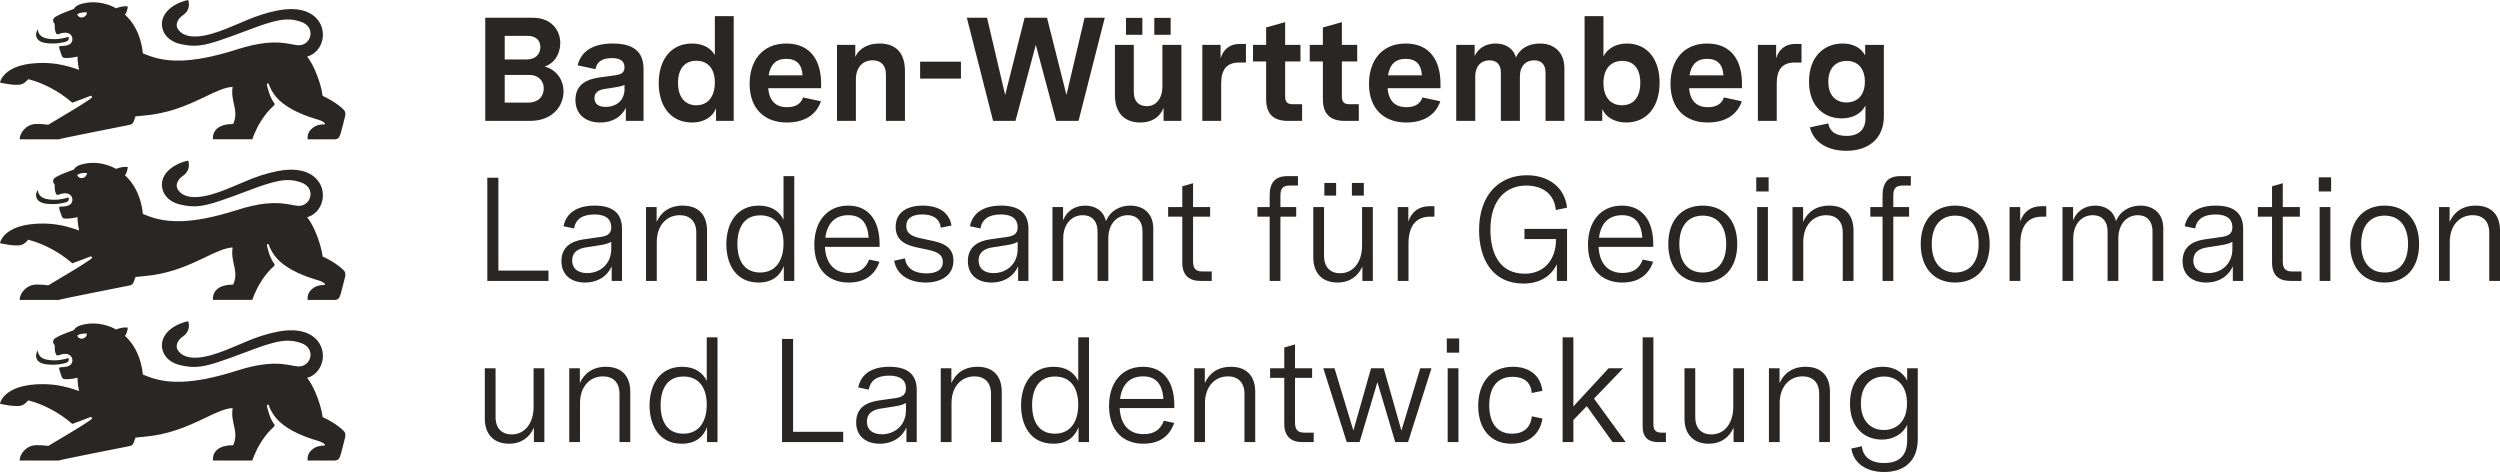
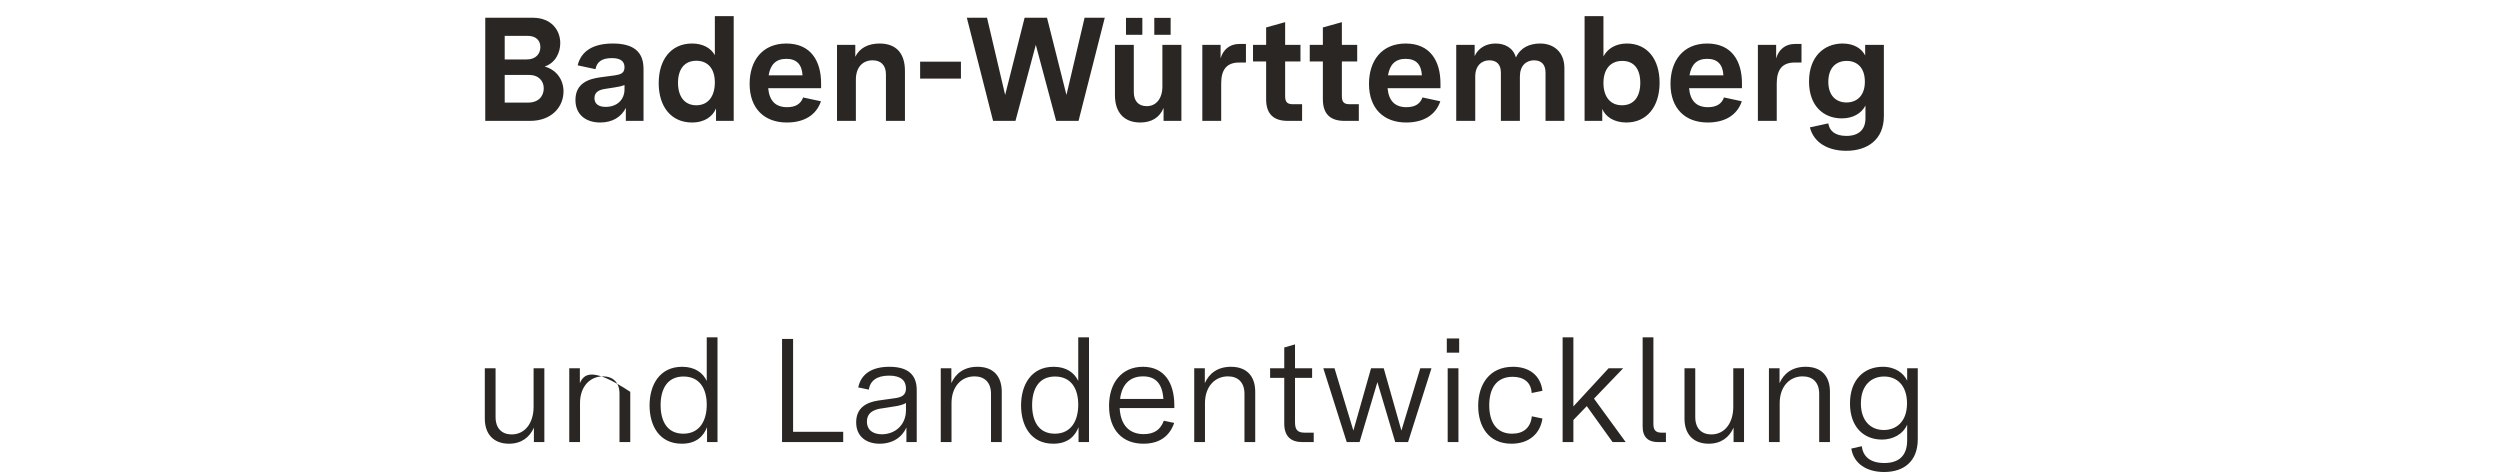
<svg xmlns="http://www.w3.org/2000/svg" viewBox="0 0 1085.756 205.5" fill="#2a2623">
  <g>
-     <path id="lion" d="M16.353,152.352c.036-.049.115-.019.12.041.069,1.365.852,3.476,4.662,3.952,3.604.455,6.313-.159,8.626-.841.259.624.191,1.608-1,2.048-1.074.328-3.995,1.18-8.536.698-4.239-.45-5.217-3.112-4.208-5.296.069-.148.146-.294.232-.437.014-.024.084-.139.103-.165ZM133.391,164.086c1.269,1.583,2.477,3.768,3.497,6.104,1.729,3.957,2.965,8.346,3.244,10.964,0,0,2.118.915,4.57,2.452,1.512.948,3.152,2.132,4.5,3.485.593.513,1.074,1.423.614,3.137-.095.386-1.487,6.026-1.831,7.137-.534,1.73-1.079,2.635-2.614,2.635h-11.764s-.402-2.534,1.508-4.349c1.868-1.772,3.472-1.952,4.869-2.106.159-.016,1.143-.064,1.206-.064,0-.275-.307-1.196-3.064-2.01-2.412-.714-5.683-1.762-8.963-3.306-2.728-1.285-5.463-2.913-7.717-4.979-1.71-1.573-2.827-3.238-3.562-4.58-.385-.702-.655-1.307-.832-1.744-.102-.253-.173-.449-.217-.576-.037-.108-.091-.244-.115-.292-.097-.19-.238-.317-.514-.229-.271.087-.308.336-.279.49,0,0,.005.057.027.162.188.909,1.193,5.418,3.137,7.832.238.317.275.714-.143,1.09-2.238,2.004-4.016,4.276-5.395,6.423-2.811,4.377-3.961,8.238-3.961,8.238h-17.098s-1.085-6.645,8.774-6.645c1.301-2.94,1.027-5.314.526-7.723-.526-2.53-1.301-5.097-.764-8.398-3.339.148-7.192,1.995-11.859,4.233-3.833,1.836-8.173,3.901-13.259,5.528-3.957,1.266-8.366,2.267-13.338,2.689l-3.725.36s-.603,1.751-.736,2.079c-.187.485-.407.813-.64,1.041-.461.45-.941.507-1.365.605-.257.052-.901.181-2.185.434-2.864.566-8.127,1.604-13.353,2.65-7.189,1.438-14.308,2.891-15.017,3.149H8.53c0-2.799,2.879-6.624,7.255-6.672,2.048-.021,2.995.064,5.175.344,2.778-1.698,6.011-3.608,8.986-5.37,4.577-2.704,9.144-5.672,9.816-6.275.181-.154.278-.371.116-.65-.156-.275-.415-.327-.618-.239-.349.127-7.705,2.979-7.853,2.968-3.173-2.765-6.381-4.825-9.242-6.343-5.641-2.993-9.931-3.874-9.931-3.874,0,0-1.238,1.746-3.043,2.259-2.662.751-9.192-.783-9.192-.783,0,0,.454-3.236,4.882-5.72,2.503-1.404,6.274-2.568,11.951-2.772,5.683-.206,10.806.545,17.516,2.963-.767-3.344-.682-5.799-.682-5.799-.804.249-3.313.73-5.25.661-1.027-.037-1.333-.228-1.741-1.434-.145-.416-.963-2.709-.99-3.138-.053-.556.265-.598.741-.63.251-.014.699-.041,1.344-.079,2.894-.233,3.747-1.556,3.667-3.111-.085-1.661-1.731-3.577-5.715-2.09-.635.217-1.164.259-1.402-.302-.54-1.391-.55-1.995-.566-3.751,0-.339-.148-.508-.307-.693-.111-.132-.365-.434-.365-.921,0-.212-.085-1.053.915-1.683,1.54-.889,2.032-1.27,8.07-3.487.794-1.312,2.175-2.106,5.075-2.614,7.599-1.286,13.219,2.323,13.219,2.323,0,0,3.027-1.206,5.17-.778-.429,3-1.291,3.534-1.291,3.534,1.49,1.296,3.755,3.78,5.5,7.747,1.075,2.445,1.952,5.453,2.327,9.094,3.803,1.554,8.677,3.422,17.057,3.101,5.916-.227,13.58-1.545,23.849-4.836,4.921-1.577,8.912-2.393,12.197-2.755,5.476-.603,8.995.054,11.605.543.883.164,1.667.312,2.386.381.618.061,1.198.025,1.734-.09,2.326-.502,3.823-2.51,3.96-4.646.073-1.139-.24-2.314-1.021-3.317-.656-.843-1.642-1.579-3.006-2.055-2.181-.761-4.147-1.155-6.578-1.045-3.874.175-8.93,1.664-17.923,5.133-9.624,3.605-14.963,5.511-19.335,6.084-3.046.399-5.623.15-8.855-.624-4.816-1.153-7.71-4.423-7.832-8.608.065-3.061,1.732-5.373,3.848-7.042,2.558-2.017,5.773-3.093,7.603-3.412,1.016,3.466-.704,5.597-2.614,6.845-1.048.72-3.524,3.296-1.82,5.852,1.253,1.847,3.302,2.874,6.059,3.108,3.066.26,7.008-.461,11.705-2.13,4.561-1.62,8.456-3.443,12.53-5.105,3.882-1.584,7.928-3.022,12.87-4,13.579-2.683,19.305,3.714,19.728,9.762.339,4.878-2.688,9.164-6.827,10.254ZM37.778,144.896c-1.349-.159-2.99.032-4.239.778.667,2.309,4.093,1.662,4.239-.778ZM16.353,82.602c.036-.049.115-.019.12.041.069,1.365.852,3.476,4.662,3.952,3.604.455,6.313-.159,8.626-.841.259.624.191,1.608-1,2.048-1.074.328-3.995,1.18-8.536.698-4.239-.45-5.217-3.112-4.208-5.296.069-.148.146-.294.232-.437.014-.024.084-.139.103-.165ZM133.391,94.336c1.269,1.583,2.477,3.768,3.497,6.104,1.729,3.957,2.965,8.346,3.244,10.964,0,0,2.118.915,4.57,2.452,1.512.948,3.152,2.132,4.5,3.485.593.513,1.074,1.423.614,3.137-.095.386-1.487,6.026-1.831,7.137-.534,1.73-1.079,2.635-2.614,2.635h-11.764s-.402-2.534,1.508-4.349c1.868-1.772,3.472-1.952,4.869-2.106.159-.016,1.143-.064,1.206-.064,0-.275-.307-1.196-3.064-2.01-2.412-.714-5.683-1.762-8.963-3.306-2.728-1.285-5.463-2.913-7.717-4.979-1.71-1.573-2.827-3.238-3.562-4.58-.385-.702-.655-1.307-.832-1.744-.102-.253-.173-.449-.217-.576-.037-.108-.091-.244-.115-.292-.097-.19-.238-.317-.514-.229-.271.087-.308.336-.279.49,0,0,.005.057.027.162.188.909,1.193,5.418,3.137,7.832.238.317.275.714-.143,1.09-2.238,2.004-4.016,4.276-5.395,6.423-2.811,4.377-3.961,8.238-3.961,8.238h-17.098s-1.085-6.645,8.774-6.645c1.301-2.94,1.027-5.314.526-7.723-.526-2.53-1.301-5.097-.764-8.398-3.339.148-7.192,1.995-11.859,4.233-3.833,1.836-8.173,3.901-13.259,5.528-3.957,1.266-8.366,2.267-13.338,2.689l-3.725.36s-.603,1.751-.736,2.079c-.187.485-.407.813-.64,1.041-.461.45-.941.507-1.365.605-.257.052-.901.181-2.185.434-2.864.566-8.127,1.604-13.353,2.65-7.189,1.438-14.308,2.891-15.017,3.149H8.53c0-2.799,2.879-6.624,7.255-6.672,2.048-.021,2.995.064,5.175.344,2.778-1.698,6.011-3.608,8.986-5.37,4.577-2.704,9.144-5.672,9.816-6.275.181-.154.278-.371.116-.65-.156-.275-.415-.327-.618-.239-.349.127-7.705,2.979-7.853,2.968-3.173-2.765-6.381-4.825-9.242-6.343-5.641-2.993-9.931-3.874-9.931-3.874,0,0-1.238,1.746-3.043,2.259-2.662.751-9.192-.783-9.192-.783,0,0,.454-3.236,4.882-5.72,2.503-1.404,6.274-2.568,11.951-2.772,5.683-.206,10.806.545,17.516,2.963-.767-3.344-.682-5.799-.682-5.799-.804.249-3.313.73-5.25.661-1.027-.037-1.333-.228-1.741-1.434-.145-.416-.963-2.709-.99-3.138-.053-.556.265-.598.741-.63.251-.014.699-.041,1.344-.079,2.894-.233,3.747-1.556,3.667-3.111-.085-1.661-1.731-3.577-5.715-2.09-.635.217-1.164.259-1.402-.302-.54-1.391-.55-1.995-.566-3.751,0-.339-.148-.508-.307-.693-.111-.132-.365-.434-.365-.921,0-.212-.085-1.053.915-1.683,1.54-.889,2.032-1.27,8.07-3.487.794-1.312,2.175-2.106,5.075-2.614,7.599-1.286,13.219,2.323,13.219,2.323,0,0,3.027-1.206,5.17-.778-.429,3-1.291,3.534-1.291,3.534,1.49,1.296,3.755,3.78,5.5,7.747,1.075,2.445,1.952,5.453,2.327,9.094,3.803,1.554,8.677,3.422,17.057,3.101,5.916-.227,13.58-1.545,23.849-4.836,4.921-1.577,8.912-2.393,12.197-2.755,5.476-.603,8.995.054,11.605.543.883.164,1.667.312,2.386.381.618.061,1.198.025,1.734-.09,2.326-.502,3.823-2.51,3.96-4.646.073-1.139-.24-2.314-1.021-3.317-.656-.843-1.642-1.579-3.006-2.055-2.181-.761-4.147-1.155-6.578-1.045-3.874.175-8.93,1.664-17.923,5.133-9.624,3.605-14.963,5.511-19.335,6.084-3.046.399-5.623.15-8.855-.624-4.816-1.153-7.71-4.423-7.832-8.608.065-3.061,1.732-5.373,3.848-7.042,2.558-2.017,5.773-3.093,7.603-3.412,1.016,3.466-.704,5.597-2.614,6.845-1.048.72-3.524,3.296-1.82,5.852,1.253,1.847,3.302,2.874,6.059,3.108,3.066.26,7.008-.461,11.705-2.13,4.561-1.62,8.456-3.443,12.53-5.105,3.882-1.584,7.928-3.022,12.87-4,13.579-2.683,19.305,3.714,19.728,9.762.339,4.878-2.688,9.164-6.827,10.254ZM37.778,75.146c-1.349-.159-2.99.032-4.239.778.667,2.309,4.093,1.662,4.239-.778ZM16.353,12.852c.036-.049.115-.019.12.041.069,1.365.852,3.476,4.662,3.952,3.604.455,6.313-.159,8.626-.841.259.624.191,1.608-1,2.048-1.074.328-3.995,1.18-8.536.698-4.239-.45-5.217-3.112-4.208-5.296.069-.148.146-.294.232-.437.014-.024.084-.139.103-.165ZM133.391,24.586c1.269,1.583,2.477,3.768,3.497,6.104,1.729,3.957,2.965,8.346,3.244,10.964,0,0,2.118.915,4.57,2.452,1.512.948,3.152,2.132,4.5,3.485.593.513,1.074,1.423.614,3.137-.095.386-1.487,6.026-1.831,7.137-.534,1.73-1.079,2.635-2.614,2.635h-11.764s-.402-2.534,1.508-4.349c1.868-1.772,3.472-1.952,4.869-2.106.159-.016,1.143-.064,1.206-.064,0-.275-.307-1.196-3.064-2.01-2.412-.714-5.683-1.762-8.963-3.306-2.728-1.285-5.463-2.913-7.717-4.979-1.71-1.573-2.827-3.238-3.562-4.58-.385-.702-.655-1.307-.832-1.744-.102-.253-.173-.449-.217-.576-.037-.108-.091-.244-.115-.292-.097-.19-.238-.317-.514-.229-.271.087-.308.336-.279.49,0,0,.005.057.027.162.188.909,1.193,5.418,3.137,7.832.238.317.275.714-.143,1.09-2.238,2.004-4.016,4.276-5.395,6.423-2.811,4.377-3.961,8.238-3.961,8.238h-17.098s-1.085-6.645,8.774-6.645c1.301-2.94,1.027-5.314.526-7.723-.526-2.53-1.301-5.097-.764-8.398-3.339.148-7.192,1.995-11.859,4.233-3.833,1.836-8.173,3.901-13.259,5.528-3.957,1.266-8.366,2.267-13.338,2.689l-3.725.36s-.603,1.751-.736,2.079c-.187.485-.407.813-.64,1.041-.461.45-.941.507-1.365.605-.257.052-.901.181-2.185.434-2.864.566-8.127,1.604-13.353,2.65-7.189,1.438-14.308,2.891-15.017,3.149H8.53c0-2.799,2.879-6.624,7.255-6.672,2.048-.021,2.995.064,5.175.344,2.778-1.698,6.011-3.608,8.986-5.37,4.577-2.704,9.144-5.672,9.816-6.275.181-.154.278-.371.116-.65-.156-.275-.415-.327-.618-.239-.349.127-7.705,2.979-7.853,2.968-3.173-2.765-6.381-4.825-9.242-6.343-5.641-2.993-9.931-3.874-9.931-3.874,0,0-1.238,1.746-3.043,2.259-2.662.751-9.192-.783-9.192-.783,0,0,.454-3.236,4.882-5.72,2.503-1.404,6.274-2.568,11.951-2.772,5.683-.206,10.806.545,17.516,2.963-.767-3.344-.682-5.799-.682-5.799-.804.249-3.313.73-5.25.661-1.027-.037-1.333-.228-1.741-1.434-.145-.416-.963-2.709-.99-3.138-.053-.556.265-.598.741-.63.251-.014.699-.041,1.344-.079,2.894-.233,3.747-1.556,3.667-3.111-.085-1.661-1.731-3.577-5.715-2.09-.635.217-1.164.259-1.402-.302-.54-1.391-.55-1.995-.566-3.751,0-.339-.148-.508-.307-.693-.111-.132-.365-.434-.365-.921,0-.212-.085-1.053.915-1.683,1.54-.889,2.032-1.27,8.07-3.487.794-1.312,2.175-2.106,5.075-2.614,7.599-1.286,13.219,2.323,13.219,2.323,0,0,3.027-1.206,5.17-.778-.429,3-1.291,3.534-1.291,3.534,1.49,1.296,3.755,3.78,5.5,7.747,1.075,2.445,1.952,5.453,2.327,9.094,3.803,1.554,8.677,3.422,17.057,3.101,5.916-.227,13.58-1.545,23.849-4.836,4.921-1.577,8.912-2.393,12.197-2.755,5.476-.603,8.995.054,11.605.543.883.164,1.667.312,2.386.381.618.061,1.198.025,1.734-.09,2.326-.502,3.823-2.51,3.96-4.646.073-1.139-.24-2.314-1.021-3.317-.656-.843-1.642-1.579-3.006-2.055-2.181-.761-4.147-1.155-6.578-1.045-3.874.175-8.93,1.664-17.923,5.133-9.624,3.605-14.963,5.511-19.335,6.084-3.046.399-5.623.15-8.855-.624-4.816-1.153-7.71-4.423-7.832-8.608.065-3.061,1.732-5.373,3.848-7.042,2.558-2.017,5.773-3.093,7.603-3.412,1.016,3.466-.704,5.597-2.614,6.845-1.048.72-3.524,3.296-1.82,5.852,1.253,1.847,3.302,2.874,6.059,3.108,3.066.26,7.008-.461,11.705-2.13,4.561-1.62,8.456-3.443,12.53-5.105,3.882-1.584,7.928-3.022,12.87-4,13.579-2.683,19.305,3.714,19.728,9.762.339,4.878-2.688,9.164-6.827,10.254ZM37.778,5.396c-1.349-.159-2.99.032-4.239.778.667,2.309,4.093,1.662,4.239-.778Z" />
-   </g>
+     </g>
  <path d="M210.748 52.5L230.204 52.5C239.676 52.5 244.732 46.356 244.732 39.7C244.732 34.9 241.98 30.42 236.54 28.884C241.084 27.412 243.324 23.06 243.324 18.708C243.324 13.14 239.484 7.7 231.356 7.7L210.748 7.7ZM229.308 44.564L219.196 44.564L219.196 32.532L229.692 32.532C233.98 32.532 236.156 35.22 236.156 38.356C236.156 41.62 234.044 44.564 229.308 44.564ZM228.796 25.812L219.196 25.812L219.196 15.572L229.18 15.572C232.892 15.572 234.684 17.684 234.684 20.436C234.684 23.38 232.7 25.812 228.796 25.812ZM260.668 53.204C266.044 53.204 269.82 50.772 271.804 46.868L271.804 52.5L279.484 52.5L279.484 29.908C279.484 22.484 275.132 18.9 266.172 18.9C258.044 18.9 252.476 21.844 250.876 28.372L258.62 30.036C259.196 27.028 261.18 25.236 265.724 25.236C269.372 25.236 271.228 26.516 271.228 29.204C271.228 31.764 269.564 32.34 267.068 32.724L260.412 33.62C255.612 34.324 249.916 36.18 249.916 43.412C249.916 49.748 254.396 53.204 260.668 53.204ZM263.036 46.42C259.964 46.42 258.172 45.14 258.172 42.58C258.172 39.636 260.796 38.868 263.164 38.548L266.876 37.972C268.732 37.716 270.012 37.396 271.228 36.948L271.228 38.74C271.228 43.412 267.9 46.42 263.036 46.42ZM300.54 53.204C306.172 53.204 309.628 50.452 310.972 47.06L310.972 52.5L318.652 52.5L318.652 6.996L310.46 6.996L310.46 23.956C308.668 20.756 305.148 18.9 300.54 18.9C291.452 18.9 286.076 25.876 286.076 36.116C286.076 46.356 291.516 53.204 300.54 53.204ZM302.396 45.716C297.212 45.716 294.46 41.812 294.46 35.988C294.46 30.1 297.212 26.388 302.396 26.388C307.644 26.388 310.46 30.1 310.46 35.796C310.46 41.812 307.58 45.716 302.396 45.716ZM341.692 53.204C349.244 53.204 354.492 50.004 356.54 43.988L348.796 42.324C347.772 45.14 345.532 46.548 341.82 46.548C336.828 46.548 334.14 43.796 333.628 38.292L356.604 38.292L356.604 36.18C356.604 26.644 352.252 18.9 341.5 18.9C331.004 18.9 325.564 26.452 325.564 36.436C325.564 47.188 332.028 53.204 341.692 53.204ZM333.82 32.724C334.588 28.052 336.956 25.556 341.5 25.556C346.044 25.556 348.284 28.052 348.54 32.724ZM363.516 52.5L371.708 52.5L371.708 34.58C371.708 29.14 374.716 26.196 379.004 26.196C382.46 26.196 384.764 28.244 384.764 32.276L384.764 52.5L393.02 52.5L393.02 30.804C393.02 23.316 389.372 18.9 382.012 18.9C377.02 18.9 373.308 20.884 371.452 24.66L371.452 19.476L363.516 19.476ZM399.612 34.132L417.34 34.132L417.34 26.772L399.612 26.772ZM431.292 52.5L441.02 52.5L449.852 19.476L458.684 52.5L468.412 52.5L479.804 7.7L471.036 7.7L463.164 41.236L454.716 7.7L444.988 7.7L436.54 41.236L428.668 7.7L419.9 7.7ZM495.228 53.204C499.964 53.204 503.612 51.156 505.34 46.868L505.34 52.5L513.084 52.5L513.084 19.476L504.828 19.476L504.828 37.588C504.828 42.772 502.14 46.1 498.044 46.1C494.588 46.1 492.412 44.052 492.412 39.956L492.412 19.476L484.22 19.476L484.22 41.3C484.22 48.788 488.124 53.204 495.228 53.204ZM501.308 15.124L508.412 15.124L508.412 7.764L501.308 7.764ZM489.02 15.124L496.124 15.124L496.124 7.764L489.02 7.764ZM522.172 52.5L530.364 52.5L530.364 36.244C530.364 30.484 532.54 27.156 538.172 27.156L541.116 27.156L541.116 19.092L538.236 19.092C534.012 19.092 531.196 21.588 530.108 25.364L530.108 19.476L522.172 19.476ZM559.292 52.5L565.5 52.5L565.5 45.268L561.532 45.268C558.972 45.268 558.14 44.244 558.14 41.748L558.14 26.708L564.796 26.708L564.796 19.476L558.14 19.476L558.14 9.62L549.884 11.924L549.884 19.476L544.188 19.476L544.188 26.708L549.884 26.708L549.884 43.092C549.884 49.428 553.02 52.5 559.292 52.5ZM583.932 52.5L590.14 52.5L590.14 45.268L586.172 45.268C583.612 45.268 582.78 44.244 582.78 41.748L582.78 26.708L589.436 26.708L589.436 19.476L582.78 19.476L582.78 9.62L574.524 11.924L574.524 19.476L568.828 19.476L568.828 26.708L574.524 26.708L574.524 43.092C574.524 49.428 577.66 52.5 583.932 52.5ZM610.684 53.204C618.236 53.204 623.484 50.004 625.532 43.988L617.788 42.324C616.764 45.14 614.524 46.548 610.812 46.548C605.82 46.548 603.132 43.796 602.62 38.292L625.596 38.292L625.596 36.18C625.596 26.644 621.244 18.9 610.492 18.9C599.996 18.9 594.556 26.452 594.556 36.436C594.556 47.188 601.02 53.204 610.684 53.204ZM602.812 32.724C603.58 28.052 605.948 25.556 610.492 25.556C615.036 25.556 617.276 28.052 617.532 32.724ZM632.444 52.5L640.7 52.5L640.7 33.236C640.7 28.564 643.452 26.196 646.844 26.196C649.916 26.196 651.836 27.924 651.836 31.508L651.836 52.5L660.092 52.5L660.092 33.236C660.092 28.564 662.78 26.196 666.236 26.196C669.308 26.196 671.228 27.924 671.228 31.508L671.228 52.5L679.42 52.5L679.42 29.588C679.42 22.548 674.748 18.9 668.924 18.9C664.188 18.9 660.284 20.756 658.364 24.98C657.212 20.756 653.564 18.9 649.532 18.9C645.5 18.9 642.108 20.756 640.444 24.34L640.444 19.476L632.444 19.476ZM706.3 53.204C715.324 53.204 720.764 46.228 720.764 35.924C720.764 25.876 715.58 18.9 706.556 18.9C701.692 18.9 698.108 21.14 696.38 24.532L696.38 6.996L688.188 6.996L688.188 52.5L695.868 52.5L695.868 47.316C697.212 50.58 700.86 53.204 706.3 53.204ZM704.444 45.716C699.324 45.716 696.38 42.004 696.38 36.052C696.38 30.164 699.324 26.452 704.572 26.452C709.756 26.452 712.38 30.1 712.38 35.988C712.38 41.876 709.692 45.716 704.444 45.716ZM741.628 53.204C749.18 53.204 754.428 50.004 756.476 43.988L748.732 42.324C747.708 45.14 745.468 46.548 741.756 46.548C736.764 46.548 734.076 43.796 733.564 38.292L756.54 38.292L756.54 36.18C756.54 26.644 752.188 18.9 741.436 18.9C730.94 18.9 725.5 26.452 725.5 36.436C725.5 47.188 731.964 53.204 741.628 53.204ZM733.756 32.724C734.524 28.052 736.892 25.556 741.436 25.556C745.98 25.556 748.22 28.052 748.476 32.724ZM763.452 52.5L771.644 52.5L771.644 36.244C771.644 30.484 773.82 27.156 779.452 27.156L782.396 27.156L782.396 19.092L779.516 19.092C775.292 19.092 772.476 21.588 771.388 25.364L771.388 19.476L763.452 19.476ZM801.852 65.492C810.812 65.492 818.172 60.82 818.172 50.388L818.172 19.476L810.044 19.476L810.044 24.084C808.508 21.076 805.18 18.9 800.252 18.9C792.316 18.9 785.66 24.468 785.66 35.412C785.66 46.164 792.124 51.412 799.868 51.412C804.604 51.412 808.38 49.364 810.172 45.844L810.172 51.412C810.172 56.404 807.1 59.028 801.916 59.028C796.86 59.028 794.492 56.724 794.044 53.588L786.044 55.316C787.708 61.908 793.788 65.492 801.852 65.492ZM801.916 44.5C797.5 44.5 794.044 41.62 794.044 35.54C794.044 29.268 797.564 26.452 802.044 26.452C806.524 26.452 809.916 29.396 809.916 35.476C809.916 41.812 806.204 44.5 801.916 44.5Z" />
-   <path d="M211.644 122L238.204 122L238.204 117.52L216.444 117.52L216.444 77.2L211.644 77.2ZM254.012 122.704C259.644 122.704 263.74 119.952 265.66 115.664L265.66 122L270.14 122L270.14 99.408C270.14 92.496 266.044 89.296 258.236 89.296C250.748 89.296 245.948 92.368 244.732 98.256L249.34 99.216C249.916 95.248 252.924 93.136 258.172 93.136C263.1 93.136 265.468 95.184 265.468 98.704C265.468 101.84 263.292 102.544 260.732 102.928L253.436 103.952C248.316 104.72 243.836 107.088 243.836 113.424C243.836 119.632 248.316 122.704 254.012 122.704ZM254.972 118.608C251.388 118.608 248.508 116.944 248.508 113.104C248.508 108.624 252.54 107.664 255.164 107.344L260.028 106.576C262.844 106.192 264.252 105.68 265.468 105.04L265.468 108.112C265.468 114.704 260.604 118.608 254.972 118.608ZM280.572 122L285.244 122L285.244 105.104C285.244 97.808 289.596 93.456 295.228 93.456C299.452 93.456 302.396 95.952 302.396 101.008L302.396 122L307.068 122L307.068 100.176C307.068 93.328 303.356 89.296 296.508 89.296C290.62 89.296 286.972 92.304 285.18 96.4L285.18 89.936L280.572 89.936ZM329.468 122.704C335.676 122.704 338.876 119.504 340.412 115.536L340.412 122L344.956 122L344.956 76.496L340.284 76.496L340.284 95.44C338.62 91.92 335.164 89.296 329.596 89.296C319.868 89.296 315.452 97.104 315.452 106.064C315.452 114.896 319.676 122.704 329.468 122.704ZM330.108 118.352C323.004 118.352 320.252 112.784 320.252 105.936C320.252 99.088 323.068 93.52 330.172 93.52C337.276 93.52 340.284 98.896 340.284 105.744C340.284 112.72 337.212 118.352 330.108 118.352ZM368.572 122.704C375.356 122.704 379.9 119.632 381.948 113.68L377.468 112.72C375.996 116.56 373.372 118.544 368.7 118.544C362.492 118.544 358.652 114.64 358.268 107.216L382.012 107.216L382.012 106C382.012 96.464 377.788 89.296 368.38 89.296C359.1 89.296 353.66 96.336 353.66 106.256C353.66 116.88 359.612 122.704 368.572 122.704ZM358.46 103.248C359.164 97.36 362.364 93.456 368.444 93.456C374.332 93.456 376.828 97.168 377.276 103.248ZM402.044 122.704C408.444 122.704 414.076 119.76 414.076 113.168C414.076 106.96 409.148 105.424 404.092 104.4L400.188 103.568C396.54 102.8 393.596 101.712 393.596 98.128C393.596 94.992 395.9 93.136 400.572 93.136C405.052 93.136 408.188 94.928 408.572 98.896L413.244 97.936C412.284 92.368 407.804 89.296 400.764 89.296C393.916 89.296 388.988 92.24 388.988 98.576C388.988 104.72 393.788 106.576 398.588 107.536L402.812 108.432C406.716 109.264 409.468 110.416 409.468 113.744C409.468 117.264 406.588 118.736 402.3 118.736C397.82 118.736 393.724 117.072 393.02 112.208L388.348 113.232C389.436 119.824 395.516 122.704 402.044 122.704ZM430.524 122.704C436.156 122.704 440.252 119.952 442.172 115.664L442.172 122L446.652 122L446.652 99.408C446.652 92.496 442.556 89.296 434.748 89.296C427.26 89.296 422.46 92.368 421.244 98.256L425.852 99.216C426.428 95.248 429.436 93.136 434.684 93.136C439.612 93.136 441.98 95.184 441.98 98.704C441.98 101.84 439.804 102.544 437.244 102.928L429.948 103.952C424.828 104.72 420.348 107.088 420.348 113.424C420.348 119.632 424.828 122.704 430.524 122.704ZM431.484 118.608C427.9 118.608 425.02 116.944 425.02 113.104C425.02 108.624 429.052 107.664 431.676 107.344L436.54 106.576C439.356 106.192 440.764 105.68 441.98 105.04L441.98 108.112C441.98 114.704 437.116 118.608 431.484 118.608ZM457.084 122L461.756 122L461.756 103.632C461.756 96.976 465.724 93.456 470.268 93.456C473.98 93.456 476.668 95.76 476.668 100.624L476.668 122L481.34 122L481.34 103.632C481.34 96.976 485.244 93.456 489.852 93.456C493.5 93.456 496.188 95.76 496.188 100.624L496.188 122L500.86 122L500.86 99.152C500.86 92.688 496.572 89.296 490.876 89.296C486.268 89.296 482.044 91.664 480.316 96.08C479.292 91.472 475.644 89.296 471.292 89.296C466.684 89.296 463.228 91.792 461.692 95.696L461.692 89.936L457.084 89.936ZM521.34 122L526.268 122L526.268 117.904L522.236 117.904C519.1 117.904 518.14 116.432 518.14 113.424L518.14 94.096L525.564 94.096L525.564 89.936L518.14 89.936L518.14 79.568L513.468 80.912L513.468 89.936L507.324 89.936L507.324 94.096L513.468 94.096L513.468 114C513.468 119.44 516.284 122 521.34 122ZM551.42 122L556.092 122L556.092 94.096L562.94 94.096L562.94 89.936L556.092 89.936L556.092 85.072C556.092 81.936 557.052 80.592 560.124 80.592L563.708 80.592L563.708 76.496L559.1 76.496C554.044 76.496 551.42 79.056 551.42 84.88L551.42 89.936L546.108 89.936L546.108 94.096L551.42 94.096ZM580.86 122.704C586.236 122.704 589.82 119.952 591.676 115.728L591.676 122L596.22 122L596.22 89.936L591.548 89.936L591.548 106.704C591.548 113.68 587.836 118.672 582.012 118.672C577.916 118.672 575.036 116.176 575.036 111.12L575.036 89.936L570.364 89.936L570.364 111.824C570.364 118.672 574.332 122.704 580.86 122.704ZM587.132 84.944L592.316 84.944L592.316 79.44L587.132 79.44ZM575.164 84.944L580.284 84.944L580.284 79.44L575.164 79.44ZM607.036 122L611.708 122L611.708 105.936C611.708 98.96 614.332 94.096 621.116 94.096L622.972 94.096L622.972 89.552L620.924 89.552C616.124 89.552 613.052 92.048 611.644 96.208L611.644 89.936L607.036 89.936ZM661.628 123.152C668.476 123.152 673.532 120.144 676.156 114.768L676.156 122L680.572 122L680.572 99.408L662.076 99.408L662.076 103.824L675.772 103.824L675.772 104.144C675.772 112.528 670.844 118.864 662.204 118.864C651.452 118.864 647.292 110.352 647.292 99.664C647.292 87.056 653.82 80.592 662.844 80.592C670.012 80.592 675.068 84.304 675.708 91.216L680.572 90.192C679.548 81.168 672.38 76.112 663.1 76.112C651.26 76.112 642.364 84.432 642.364 99.92C642.364 112.464 648.124 123.152 661.628 123.152ZM704.572 122.704C711.356 122.704 715.9 119.632 717.948 113.68L713.468 112.72C711.996 116.56 709.372 118.544 704.7 118.544C698.492 118.544 694.652 114.64 694.268 107.216L718.012 107.216L718.012 106C718.012 96.464 713.788 89.296 704.38 89.296C695.1 89.296 689.66 96.336 689.66 106.256C689.66 116.88 695.612 122.704 704.572 122.704ZM694.46 103.248C695.164 97.36 698.364 93.456 704.444 93.456C710.332 93.456 712.828 97.168 713.276 103.248ZM739.516 122.704C748.668 122.704 754.492 116.368 754.492 106C754.492 95.632 748.668 89.296 739.516 89.296C730.364 89.296 724.54 95.632 724.54 106C724.54 116.368 730.364 122.704 739.516 122.704ZM739.516 118.352C733.244 118.352 729.34 113.936 729.34 106C729.34 98.064 733.244 93.648 739.516 93.648C745.788 93.648 749.692 98.064 749.692 106C749.692 113.936 745.788 118.352 739.516 118.352ZM763.132 122L767.804 122L767.804 89.936L763.132 89.936ZM762.748 83.152L768.124 83.152L768.124 77.008L762.748 77.008ZM778.492 122L783.164 122L783.164 105.104C783.164 97.808 787.516 93.456 793.148 93.456C797.372 93.456 800.316 95.952 800.316 101.008L800.316 122L804.988 122L804.988 100.176C804.988 93.328 801.276 89.296 794.428 89.296C788.54 89.296 784.892 92.304 783.1 96.4L783.1 89.936L778.492 89.936ZM817.596 122L822.268 122L822.268 94.096L829.116 94.096L829.116 89.936L822.268 89.936L822.268 85.072C822.268 81.936 823.228 80.592 826.3 80.592L829.884 80.592L829.884 76.496L825.276 76.496C820.22 76.496 817.596 79.056 817.596 84.88L817.596 89.936L812.284 89.936L812.284 94.096L817.596 94.096ZM849.148 122.704C858.3 122.704 864.124 116.368 864.124 106C864.124 95.632 858.3 89.296 849.148 89.296C839.996 89.296 834.172 95.632 834.172 106C834.172 116.368 839.996 122.704 849.148 122.704ZM849.148 118.352C842.876 118.352 838.972 113.936 838.972 106C838.972 98.064 842.876 93.648 849.148 93.648C855.42 93.648 859.324 98.064 859.324 106C859.324 113.936 855.42 118.352 849.148 118.352ZM872.764 122L877.436 122L877.436 105.936C877.436 98.96 880.06 94.096 886.844 94.096L888.7 94.096L888.7 89.552L886.652 89.552C881.852 89.552 878.78 92.048 877.372 96.208L877.372 89.936L872.764 89.936ZM895.74 122L900.412 122L900.412 103.632C900.412 96.976 904.38 93.456 908.924 93.456C912.636 93.456 915.324 95.76 915.324 100.624L915.324 122L919.996 122L919.996 103.632C919.996 96.976 923.9 93.456 928.508 93.456C932.156 93.456 934.844 95.76 934.844 100.624L934.844 122L939.516 122L939.516 99.152C939.516 92.688 935.228 89.296 929.532 89.296C924.924 89.296 920.7 91.664 918.972 96.08C917.948 91.472 914.3 89.296 909.948 89.296C905.34 89.296 901.884 91.792 900.348 95.696L900.348 89.936L895.74 89.936ZM958.076 122.704C963.708 122.704 967.804 119.952 969.724 115.664L969.724 122L974.204 122L974.204 99.408C974.204 92.496 970.108 89.296 962.3 89.296C954.812 89.296 950.012 92.368 948.796 98.256L953.404 99.216C953.98 95.248 956.988 93.136 962.236 93.136C967.164 93.136 969.532 95.184 969.532 98.704C969.532 101.84 967.356 102.544 964.796 102.928L957.5 103.952C952.38 104.72 947.9 107.088 947.9 113.424C947.9 119.632 952.38 122.704 958.076 122.704ZM959.036 118.608C955.452 118.608 952.572 116.944 952.572 113.104C952.572 108.624 956.604 107.664 959.228 107.344L964.092 106.576C966.908 106.192 968.316 105.68 969.532 105.04L969.532 108.112C969.532 114.704 964.668 118.608 959.036 118.608ZM994.62 122L999.548 122L999.548 117.904L995.516 117.904C992.38 117.904 991.42 116.432 991.42 113.424L991.42 94.096L998.844 94.096L998.844 89.936L991.42 89.936L991.42 79.568L986.748 80.912L986.748 89.936L980.604 89.936L980.604 94.096L986.748 94.096L986.748 114C986.748 119.44 989.564 122 994.62 122ZM1007.42 122L1012.092 122L1012.092 89.936L1007.42 89.936ZM1007.036 83.152L1012.412 83.152L1012.412 77.008L1007.036 77.008ZM1035.644 122.704C1044.796 122.704 1050.62 116.368 1050.62 106C1050.62 95.632 1044.796 89.296 1035.644 89.296C1026.492 89.296 1020.668 95.632 1020.668 106C1020.668 116.368 1026.492 122.704 1035.644 122.704ZM1035.644 118.352C1029.372 118.352 1025.468 113.936 1025.468 106C1025.468 98.064 1029.372 93.648 1035.644 93.648C1041.916 93.648 1045.82 98.064 1045.82 106C1045.82 113.936 1041.916 118.352 1035.644 118.352ZM1059.26 122L1063.932 122L1063.932 105.104C1063.932 97.808 1068.284 93.456 1073.916 93.456C1078.14 93.456 1081.084 95.952 1081.084 101.008L1081.084 122L1085.756 122L1085.756 100.176C1085.756 93.328 1082.044 89.296 1075.196 89.296C1069.308 89.296 1065.66 92.304 1063.868 96.4L1063.868 89.936L1059.26 89.936Z" />
-   <path d="M221.052 192.704C226.428 192.704 230.012 189.952 231.868 185.728L231.868 192L236.412 192L236.412 159.936L231.74 159.936L231.74 176.704C231.74 183.68 228.028 188.672 222.204 188.672C218.108 188.672 215.228 186.176 215.228 181.12L215.228 159.936L210.556 159.936L210.556 181.824C210.556 188.672 214.524 192.704 221.052 192.704ZM247.228 192L251.9 192L251.9 175.104C251.9 167.808 256.252 163.456 261.884 163.456C266.108 163.456 269.052 165.952 269.052 171.008L269.052 192L273.724 192L273.724 170.176C273.724 163.328 270.012 159.296 263.164 159.296C257.276 159.296 253.628 162.304 251.836 166.4L251.836 159.936L247.228 159.936ZM296.124 192.704C302.332 192.704 305.532 189.504 307.068 185.536L307.068 192L311.612 192L311.612 146.496L306.94 146.496L306.94 165.44C305.276 161.92 301.82 159.296 296.252 159.296C286.524 159.296 282.108 167.104 282.108 176.064C282.108 184.896 286.332 192.704 296.124 192.704ZM296.764 188.352C289.66 188.352 286.908 182.784 286.908 175.936C286.908 169.088 289.724 163.52 296.828 163.52C303.932 163.52 306.94 168.896 306.94 175.744C306.94 182.72 303.868 188.352 296.764 188.352ZM339.644 192L366.204 192L366.204 187.52L344.444 187.52L344.444 147.2L339.644 147.2ZM382.012 192.704C387.644 192.704 391.74 189.952 393.66 185.664L393.66 192L398.14 192L398.14 169.408C398.14 162.496 394.044 159.296 386.236 159.296C378.748 159.296 373.948 162.368 372.732 168.256L377.34 169.216C377.916 165.248 380.924 163.136 386.172 163.136C391.1 163.136 393.468 165.184 393.468 168.704C393.468 171.84 391.292 172.544 388.732 172.928L381.436 173.952C376.316 174.72 371.836 177.088 371.836 183.424C371.836 189.632 376.316 192.704 382.012 192.704ZM382.972 188.608C379.388 188.608 376.508 186.944 376.508 183.104C376.508 178.624 380.54 177.664 383.164 177.344L388.028 176.576C390.844 176.192 392.252 175.68 393.468 175.04L393.468 178.112C393.468 184.704 388.604 188.608 382.972 188.608ZM408.572 192L413.244 192L413.244 175.104C413.244 167.808 417.596 163.456 423.228 163.456C427.452 163.456 430.396 165.952 430.396 171.008L430.396 192L435.068 192L435.068 170.176C435.068 163.328 431.356 159.296 424.508 159.296C418.62 159.296 414.972 162.304 413.18 166.4L413.18 159.936L408.572 159.936ZM457.468 192.704C463.676 192.704 466.876 189.504 468.412 185.536L468.412 192L472.956 192L472.956 146.496L468.284 146.496L468.284 165.44C466.62 161.92 463.164 159.296 457.596 159.296C447.868 159.296 443.452 167.104 443.452 176.064C443.452 184.896 447.676 192.704 457.468 192.704ZM458.108 188.352C451.004 188.352 448.252 182.784 448.252 175.936C448.252 169.088 451.068 163.52 458.172 163.52C465.276 163.52 468.284 168.896 468.284 175.744C468.284 182.72 465.212 188.352 458.108 188.352ZM496.572 192.704C503.356 192.704 507.9 189.632 509.948 183.68L505.468 182.72C503.996 186.56 501.372 188.544 496.7 188.544C490.492 188.544 486.652 184.64 486.268 177.216L510.012 177.216L510.012 176C510.012 166.464 505.788 159.296 496.38 159.296C487.1 159.296 481.66 166.336 481.66 176.256C481.66 186.88 487.612 192.704 496.572 192.704ZM486.46 173.248C487.164 167.36 490.364 163.456 496.444 163.456C502.332 163.456 504.828 167.168 505.276 173.248ZM518.652 192L523.324 192L523.324 175.104C523.324 167.808 527.676 163.456 533.308 163.456C537.532 163.456 540.476 165.952 540.476 171.008L540.476 192L545.148 192L545.148 170.176C545.148 163.328 541.436 159.296 534.588 159.296C528.7 159.296 525.052 162.304 523.26 166.4L523.26 159.936L518.652 159.936ZM565.628 192L570.556 192L570.556 187.904L566.524 187.904C563.388 187.904 562.428 186.432 562.428 183.424L562.428 164.096L569.852 164.096L569.852 159.936L562.428 159.936L562.428 149.568L557.756 150.912L557.756 159.936L551.612 159.936L551.612 164.096L557.756 164.096L557.756 184C557.756 189.44 560.572 192 565.628 192ZM584.892 192L590.46 192L598.204 165.952L605.948 192L611.516 192L621.692 159.936L616.828 159.936L608.636 187.008L600.956 159.936L595.452 159.936L587.772 187.008L579.58 159.936L574.716 159.936ZM628.732 192L633.404 192L633.404 159.936L628.732 159.936ZM628.348 153.152L633.724 153.152L633.724 147.008L628.348 147.008ZM656.444 192.704C663.74 192.704 668.86 188.672 669.884 181.76L665.276 180.8C664.764 185.792 661.628 188.352 656.7 188.352C649.66 188.352 646.78 182.976 646.78 176C646.78 169.024 649.66 163.648 656.956 163.648C661.756 163.648 664.956 166.016 665.212 170.688L669.884 169.728C669.052 162.944 664.06 159.296 657.084 159.296C646.908 159.296 641.98 166.912 641.98 176.256C641.98 185.216 646.46 192.704 656.444 192.704ZM678.652 192L683.324 192L683.324 182.4L689.148 176.384L700.348 192L706.044 192L692.284 173.12L704.956 159.936L698.62 159.936L683.324 176.512L683.324 146.496L678.652 146.496ZM720.06 192L723.516 192L723.516 187.904L721.596 187.904C718.972 187.904 718.076 186.688 718.076 184.128L718.076 146.496L713.404 146.496L713.404 185.344C713.404 189.824 715.836 192 720.06 192ZM742.076 192.704C747.452 192.704 751.036 189.952 752.892 185.728L752.892 192L757.436 192L757.436 159.936L752.764 159.936L752.764 176.704C752.764 183.68 749.052 188.672 743.228 188.672C739.132 188.672 736.252 186.176 736.252 181.12L736.252 159.936L731.58 159.936L731.58 181.824C731.58 188.672 735.548 192.704 742.076 192.704ZM768.252 192L772.924 192L772.924 175.104C772.924 167.808 777.276 163.456 782.908 163.456C787.132 163.456 790.076 165.952 790.076 171.008L790.076 192L794.748 192L794.748 170.176C794.748 163.328 791.036 159.296 784.188 159.296C778.3 159.296 774.652 162.304 772.86 166.4L772.86 159.936L768.252 159.936ZM818.3 204.992C826.94 204.992 832.892 200.256 832.892 190.784L832.892 159.936L828.284 159.936L828.284 165.312C826.748 162.112 823.228 159.296 817.66 159.296C809.852 159.296 803.452 164.608 803.452 175.232C803.452 185.472 809.468 190.912 817.34 190.912C821.948 190.912 826.364 188.736 828.284 184.448L828.284 191.232C828.284 198.208 824.38 201.088 818.364 201.088C811.964 201.088 809.084 198.016 808.572 193.792L804.028 194.816C805.052 201.216 810.492 204.992 818.3 204.992ZM818.108 186.752C812.476 186.752 808.188 182.784 808.188 175.232C808.188 167.36 812.668 163.52 818.3 163.52C823.868 163.52 828.22 167.424 828.22 175.168C828.22 183.296 823.42 186.752 818.108 186.752Z" />
+   <path d="M221.052 192.704C226.428 192.704 230.012 189.952 231.868 185.728L231.868 192L236.412 192L236.412 159.936L231.74 159.936L231.74 176.704C231.74 183.68 228.028 188.672 222.204 188.672C218.108 188.672 215.228 186.176 215.228 181.12L215.228 159.936L210.556 159.936L210.556 181.824C210.556 188.672 214.524 192.704 221.052 192.704ZM247.228 192L251.9 192L251.9 175.104C251.9 167.808 256.252 163.456 261.884 163.456C266.108 163.456 269.052 165.952 269.052 171.008L269.052 192L273.724 192L273.724 170.176C257.276 159.296 253.628 162.304 251.836 166.4L251.836 159.936L247.228 159.936ZM296.124 192.704C302.332 192.704 305.532 189.504 307.068 185.536L307.068 192L311.612 192L311.612 146.496L306.94 146.496L306.94 165.44C305.276 161.92 301.82 159.296 296.252 159.296C286.524 159.296 282.108 167.104 282.108 176.064C282.108 184.896 286.332 192.704 296.124 192.704ZM296.764 188.352C289.66 188.352 286.908 182.784 286.908 175.936C286.908 169.088 289.724 163.52 296.828 163.52C303.932 163.52 306.94 168.896 306.94 175.744C306.94 182.72 303.868 188.352 296.764 188.352ZM339.644 192L366.204 192L366.204 187.52L344.444 187.52L344.444 147.2L339.644 147.2ZM382.012 192.704C387.644 192.704 391.74 189.952 393.66 185.664L393.66 192L398.14 192L398.14 169.408C398.14 162.496 394.044 159.296 386.236 159.296C378.748 159.296 373.948 162.368 372.732 168.256L377.34 169.216C377.916 165.248 380.924 163.136 386.172 163.136C391.1 163.136 393.468 165.184 393.468 168.704C393.468 171.84 391.292 172.544 388.732 172.928L381.436 173.952C376.316 174.72 371.836 177.088 371.836 183.424C371.836 189.632 376.316 192.704 382.012 192.704ZM382.972 188.608C379.388 188.608 376.508 186.944 376.508 183.104C376.508 178.624 380.54 177.664 383.164 177.344L388.028 176.576C390.844 176.192 392.252 175.68 393.468 175.04L393.468 178.112C393.468 184.704 388.604 188.608 382.972 188.608ZM408.572 192L413.244 192L413.244 175.104C413.244 167.808 417.596 163.456 423.228 163.456C427.452 163.456 430.396 165.952 430.396 171.008L430.396 192L435.068 192L435.068 170.176C435.068 163.328 431.356 159.296 424.508 159.296C418.62 159.296 414.972 162.304 413.18 166.4L413.18 159.936L408.572 159.936ZM457.468 192.704C463.676 192.704 466.876 189.504 468.412 185.536L468.412 192L472.956 192L472.956 146.496L468.284 146.496L468.284 165.44C466.62 161.92 463.164 159.296 457.596 159.296C447.868 159.296 443.452 167.104 443.452 176.064C443.452 184.896 447.676 192.704 457.468 192.704ZM458.108 188.352C451.004 188.352 448.252 182.784 448.252 175.936C448.252 169.088 451.068 163.52 458.172 163.52C465.276 163.52 468.284 168.896 468.284 175.744C468.284 182.72 465.212 188.352 458.108 188.352ZM496.572 192.704C503.356 192.704 507.9 189.632 509.948 183.68L505.468 182.72C503.996 186.56 501.372 188.544 496.7 188.544C490.492 188.544 486.652 184.64 486.268 177.216L510.012 177.216L510.012 176C510.012 166.464 505.788 159.296 496.38 159.296C487.1 159.296 481.66 166.336 481.66 176.256C481.66 186.88 487.612 192.704 496.572 192.704ZM486.46 173.248C487.164 167.36 490.364 163.456 496.444 163.456C502.332 163.456 504.828 167.168 505.276 173.248ZM518.652 192L523.324 192L523.324 175.104C523.324 167.808 527.676 163.456 533.308 163.456C537.532 163.456 540.476 165.952 540.476 171.008L540.476 192L545.148 192L545.148 170.176C545.148 163.328 541.436 159.296 534.588 159.296C528.7 159.296 525.052 162.304 523.26 166.4L523.26 159.936L518.652 159.936ZM565.628 192L570.556 192L570.556 187.904L566.524 187.904C563.388 187.904 562.428 186.432 562.428 183.424L562.428 164.096L569.852 164.096L569.852 159.936L562.428 159.936L562.428 149.568L557.756 150.912L557.756 159.936L551.612 159.936L551.612 164.096L557.756 164.096L557.756 184C557.756 189.44 560.572 192 565.628 192ZM584.892 192L590.46 192L598.204 165.952L605.948 192L611.516 192L621.692 159.936L616.828 159.936L608.636 187.008L600.956 159.936L595.452 159.936L587.772 187.008L579.58 159.936L574.716 159.936ZM628.732 192L633.404 192L633.404 159.936L628.732 159.936ZM628.348 153.152L633.724 153.152L633.724 147.008L628.348 147.008ZM656.444 192.704C663.74 192.704 668.86 188.672 669.884 181.76L665.276 180.8C664.764 185.792 661.628 188.352 656.7 188.352C649.66 188.352 646.78 182.976 646.78 176C646.78 169.024 649.66 163.648 656.956 163.648C661.756 163.648 664.956 166.016 665.212 170.688L669.884 169.728C669.052 162.944 664.06 159.296 657.084 159.296C646.908 159.296 641.98 166.912 641.98 176.256C641.98 185.216 646.46 192.704 656.444 192.704ZM678.652 192L683.324 192L683.324 182.4L689.148 176.384L700.348 192L706.044 192L692.284 173.12L704.956 159.936L698.62 159.936L683.324 176.512L683.324 146.496L678.652 146.496ZM720.06 192L723.516 192L723.516 187.904L721.596 187.904C718.972 187.904 718.076 186.688 718.076 184.128L718.076 146.496L713.404 146.496L713.404 185.344C713.404 189.824 715.836 192 720.06 192ZM742.076 192.704C747.452 192.704 751.036 189.952 752.892 185.728L752.892 192L757.436 192L757.436 159.936L752.764 159.936L752.764 176.704C752.764 183.68 749.052 188.672 743.228 188.672C739.132 188.672 736.252 186.176 736.252 181.12L736.252 159.936L731.58 159.936L731.58 181.824C731.58 188.672 735.548 192.704 742.076 192.704ZM768.252 192L772.924 192L772.924 175.104C772.924 167.808 777.276 163.456 782.908 163.456C787.132 163.456 790.076 165.952 790.076 171.008L790.076 192L794.748 192L794.748 170.176C794.748 163.328 791.036 159.296 784.188 159.296C778.3 159.296 774.652 162.304 772.86 166.4L772.86 159.936L768.252 159.936ZM818.3 204.992C826.94 204.992 832.892 200.256 832.892 190.784L832.892 159.936L828.284 159.936L828.284 165.312C826.748 162.112 823.228 159.296 817.66 159.296C809.852 159.296 803.452 164.608 803.452 175.232C803.452 185.472 809.468 190.912 817.34 190.912C821.948 190.912 826.364 188.736 828.284 184.448L828.284 191.232C828.284 198.208 824.38 201.088 818.364 201.088C811.964 201.088 809.084 198.016 808.572 193.792L804.028 194.816C805.052 201.216 810.492 204.992 818.3 204.992ZM818.108 186.752C812.476 186.752 808.188 182.784 808.188 175.232C808.188 167.36 812.668 163.52 818.3 163.52C823.868 163.52 828.22 167.424 828.22 175.168C828.22 183.296 823.42 186.752 818.108 186.752Z" />
</svg>